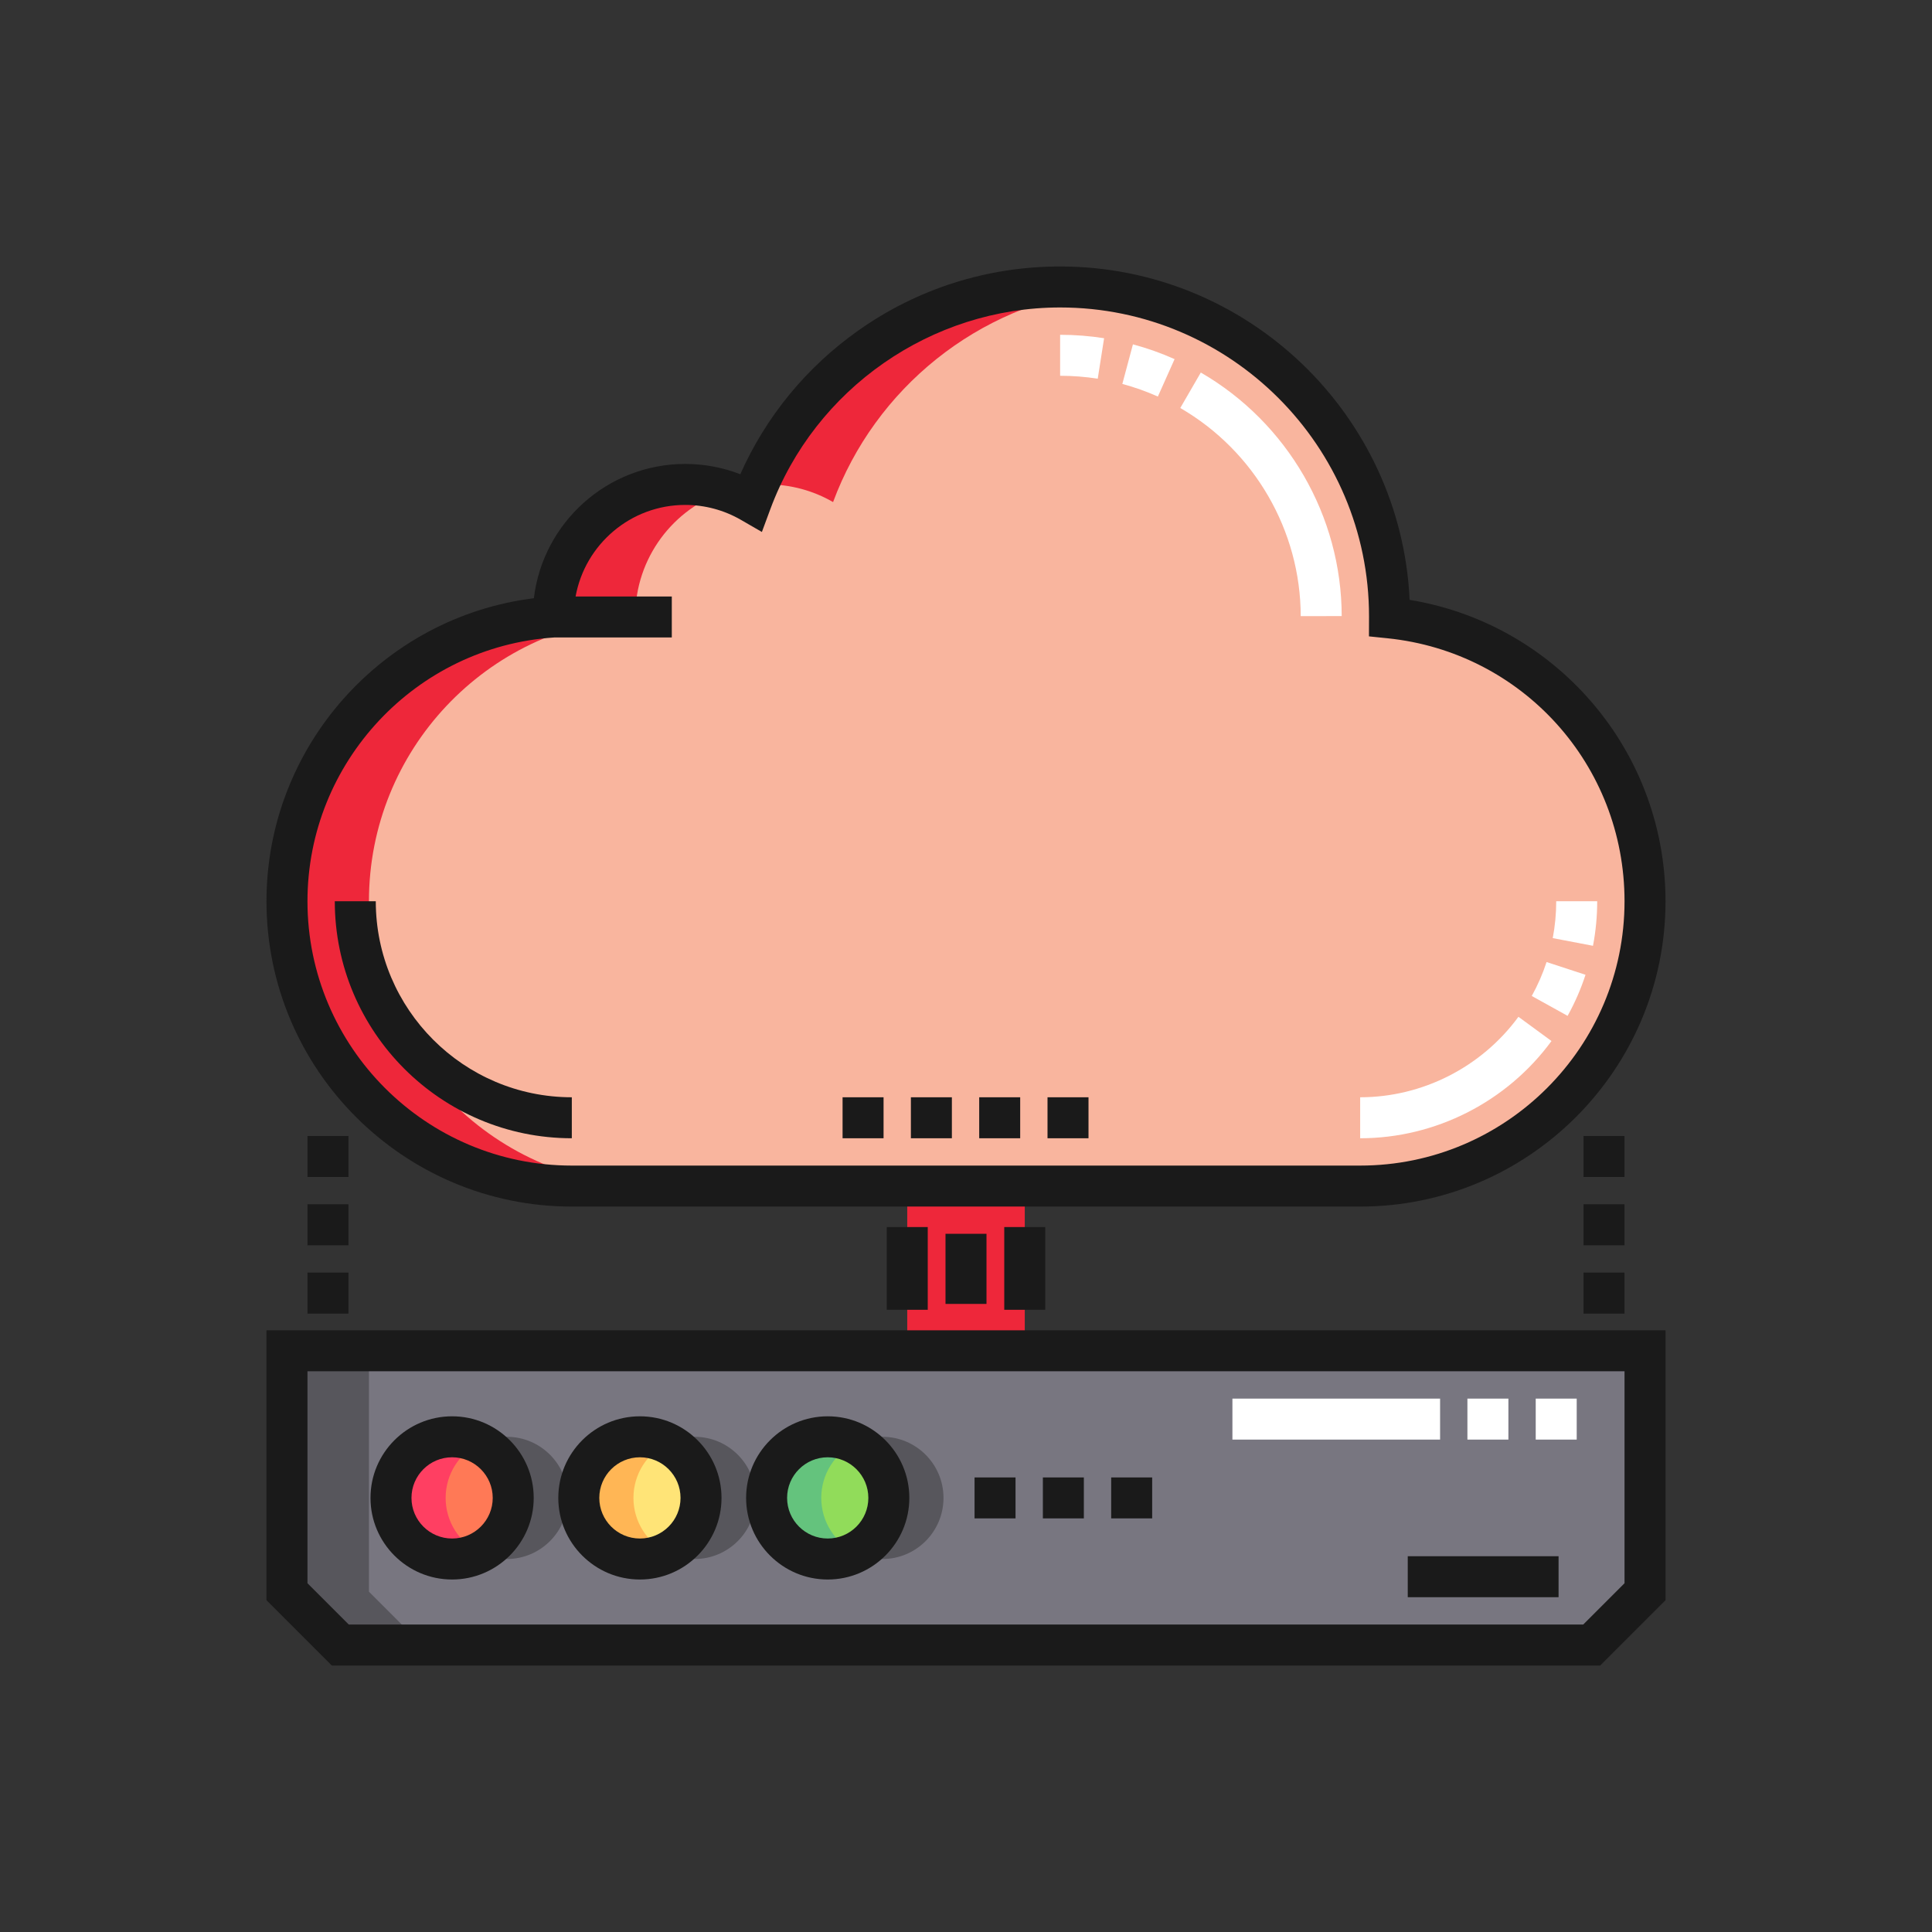
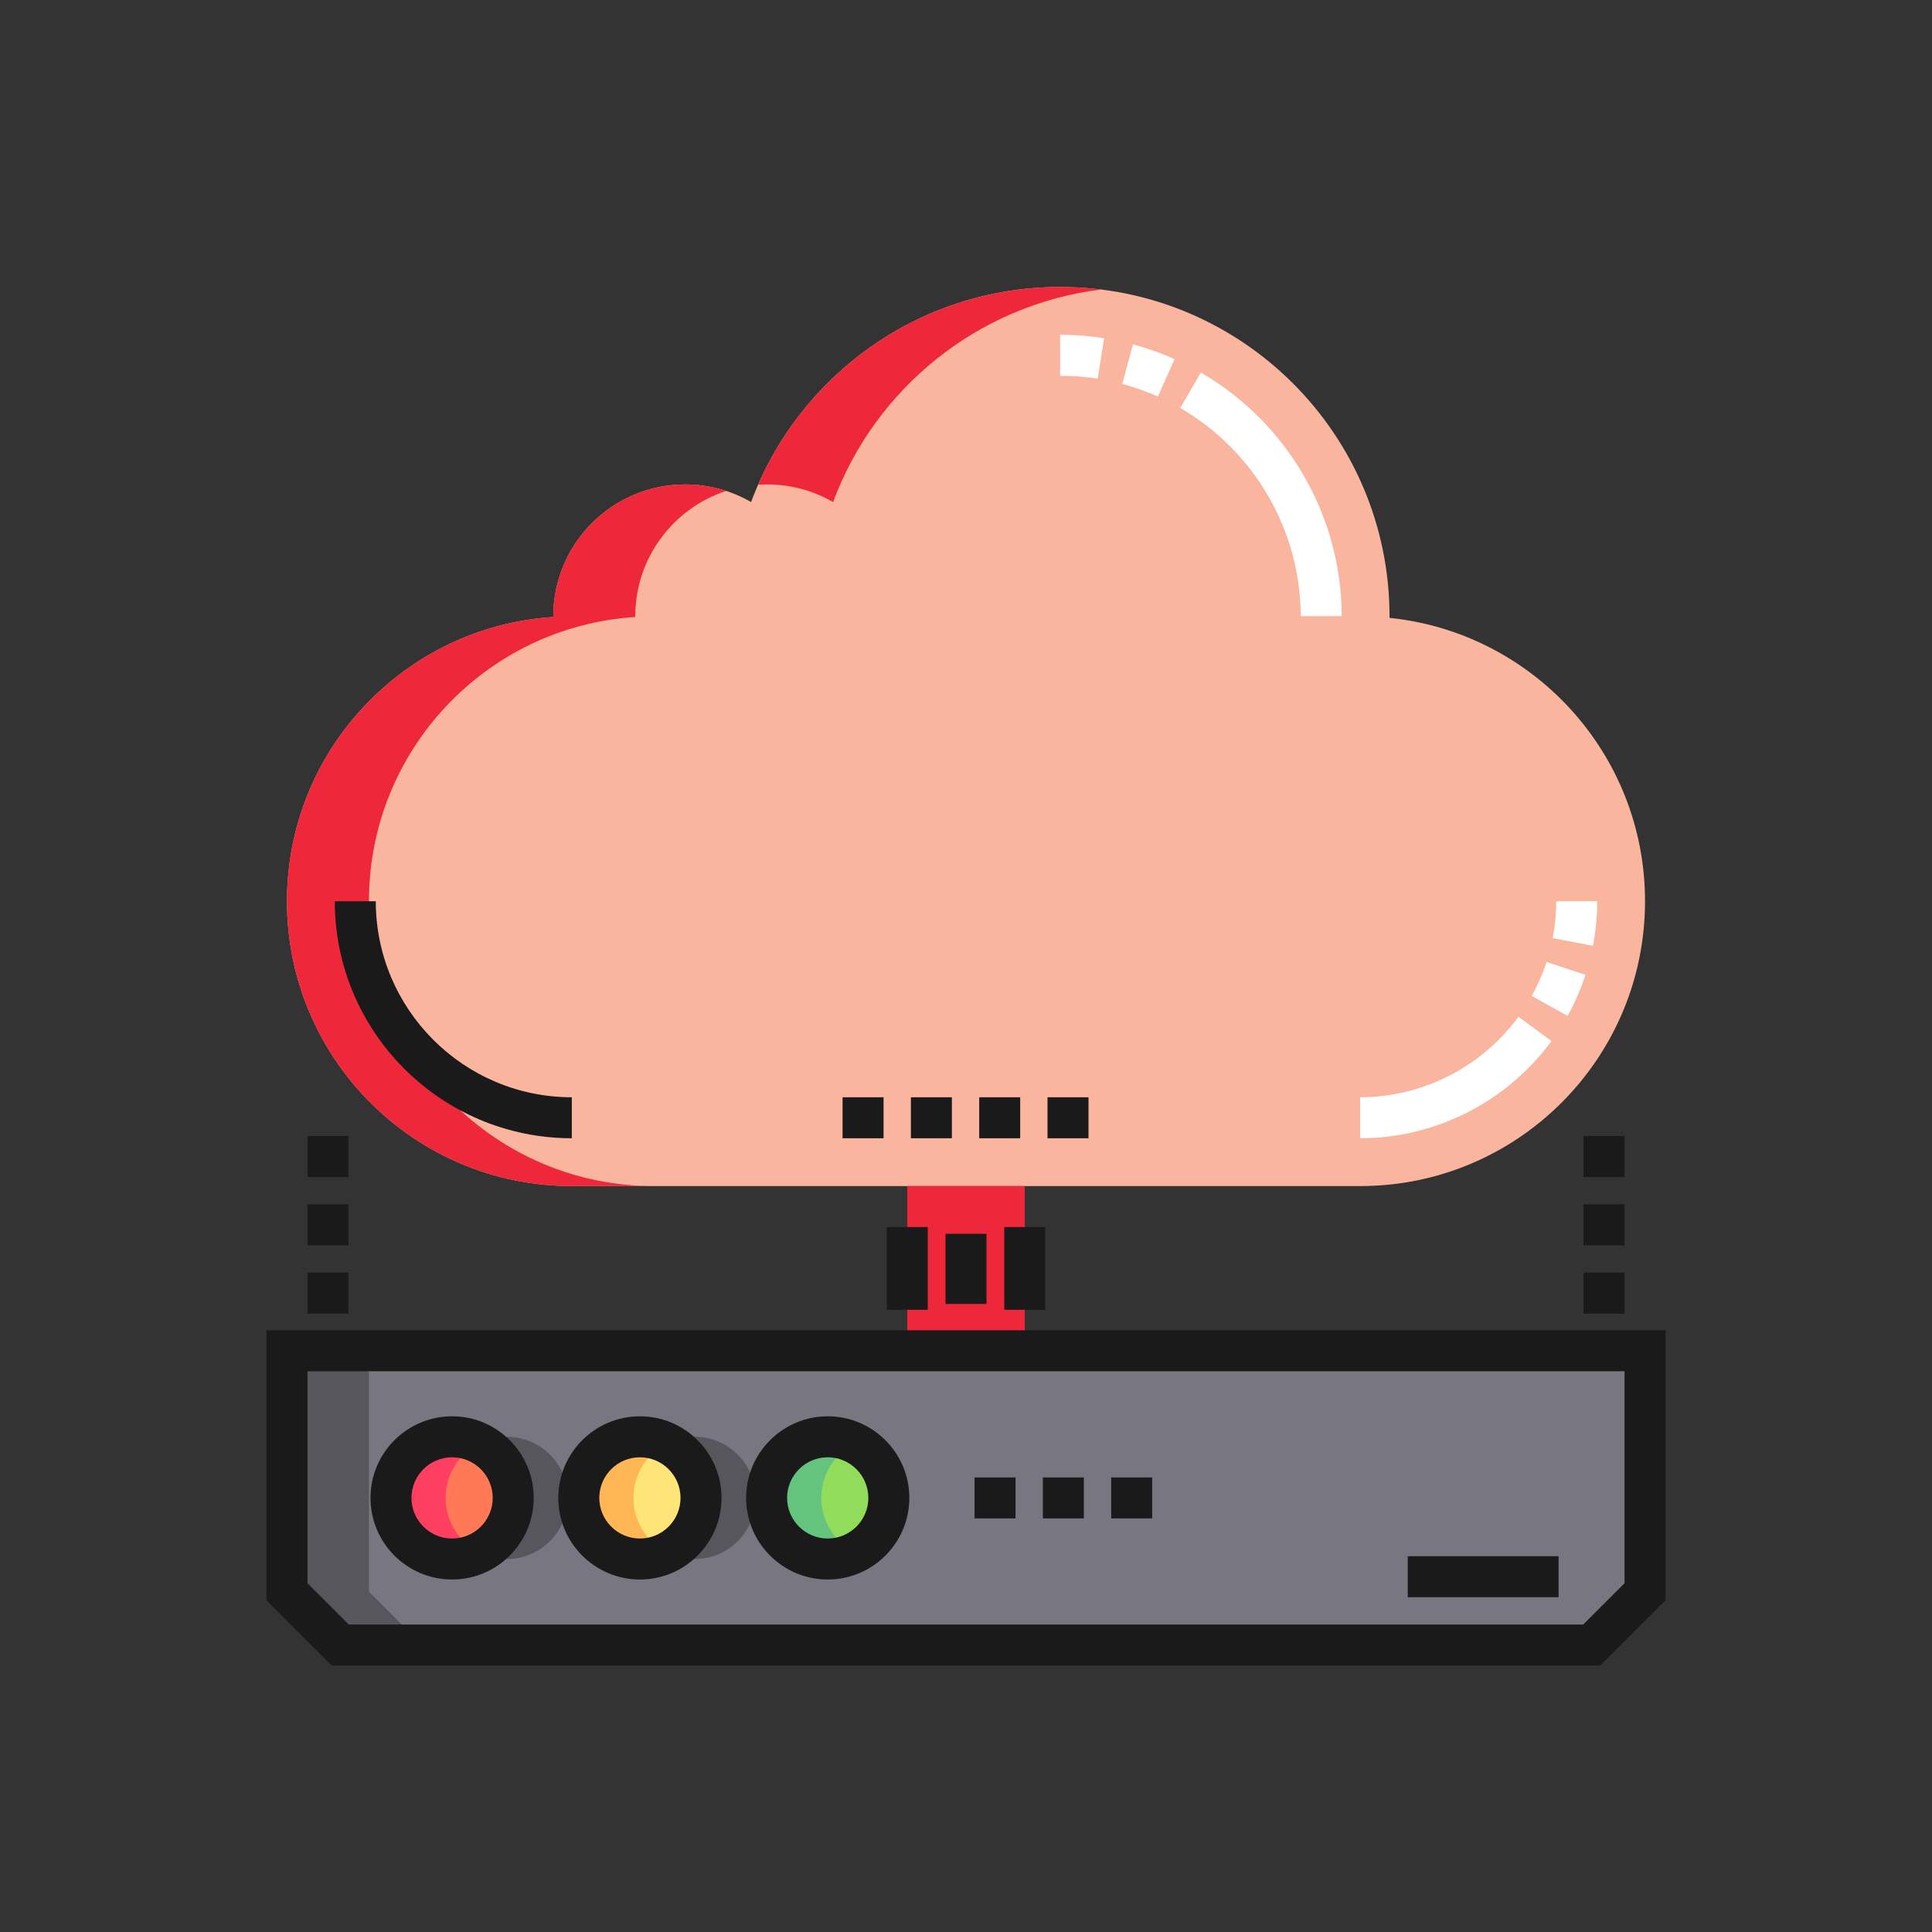
<svg xmlns="http://www.w3.org/2000/svg" width="145" height="145" viewBox="0 0 145 145" fill="none">
  <rect x="0" y="0" width="145" height="145" fill="#333333" stroke="none" />
  <path d="M104.284 46.372C104.285 46.335 104.286 46.298 104.286 46.26C104.286 32.606 93.217 21.538 79.564 21.538C68.927 21.538 59.859 28.256 56.372 37.681C54.869 36.812 53.164 36.355 51.428 36.357C45.959 36.357 41.525 40.791 41.525 46.26C41.525 46.276 41.526 46.291 41.527 46.306C30.367 47.023 21.538 56.299 21.538 67.639C21.538 79.445 31.11 89.017 42.916 89.017H102.084C113.891 89.017 123.462 79.445 123.462 67.639C123.462 56.575 115.057 47.474 104.284 46.372Z" fill="#F9B59E" />
  <path d="M21.538 101.379H123.462V119.46L119.46 123.462H25.54L21.538 119.46V101.379Z" fill="#787680" />
  <path d="M52.127 117.007C54.661 117.007 56.714 114.954 56.714 112.421C56.714 109.887 54.661 107.834 52.127 107.834C49.594 107.834 47.541 109.887 47.541 112.421C47.541 114.954 49.594 117.007 52.127 117.007Z" fill="#57565C" />
-   <path d="M66.225 117.007C68.758 117.007 70.811 114.954 70.811 112.421C70.811 109.887 68.758 107.834 66.225 107.834C63.691 107.834 61.638 109.887 61.638 112.421C61.638 114.954 63.691 117.007 66.225 117.007Z" fill="#57565C" />
  <path d="M38.032 117.007C40.566 117.007 42.619 114.954 42.619 112.421C42.619 109.887 40.566 107.834 38.032 107.834C35.499 107.834 33.446 109.887 33.446 112.421C33.446 114.954 35.499 117.007 38.032 117.007Z" fill="#57565C" />
  <path d="M48.026 117.007C50.559 117.007 52.613 114.954 52.613 112.421C52.613 109.887 50.559 107.834 48.026 107.834C45.493 107.834 43.439 109.887 43.439 112.421C43.439 114.954 45.493 117.007 48.026 117.007Z" fill="#FFE477" />
  <path d="M62.123 117.007C64.656 117.007 66.71 114.954 66.71 112.421C66.71 109.887 64.656 107.834 62.123 107.834C59.59 107.834 57.536 109.887 57.536 112.421C57.536 114.954 59.59 117.007 62.123 117.007Z" fill="#91DC5A" />
  <path d="M33.931 117.007C36.464 117.007 38.517 114.954 38.517 112.421C38.517 109.887 36.464 107.834 33.931 107.834C31.398 107.834 29.344 109.887 29.344 112.421C29.344 114.954 31.398 117.007 33.931 117.007Z" fill="#FF7956" />
  <path d="M68.091 89.017H76.911V101.379H68.091V89.017Z" fill="#EE273A" />
  <path d="M57.581 36.357C59.316 36.355 61.022 36.812 62.524 37.681C65.67 29.18 73.356 22.88 82.639 21.727C81.632 21.602 80.605 21.538 79.564 21.538C69.422 21.538 60.708 27.645 56.895 36.381C57.123 36.365 57.352 36.358 57.581 36.357ZM27.69 67.639C27.69 56.299 36.52 47.023 47.679 46.306C47.679 46.291 47.678 46.276 47.678 46.26C47.678 41.866 50.54 38.14 54.502 36.846C53.51 36.521 52.472 36.356 51.428 36.357C45.959 36.357 41.526 40.791 41.526 46.26C41.526 46.276 41.527 46.291 41.527 46.306C30.368 47.023 21.538 56.299 21.538 67.639C21.538 79.445 31.11 89.017 42.916 89.017H49.069C37.262 89.017 27.69 79.445 27.69 67.639Z" fill="#EE273A" />
  <path d="M27.69 119.46V101.379H21.538V119.46L25.54 123.462H31.692L27.69 119.46Z" fill="#57565C" />
  <path d="M47.541 112.421C47.541 110.624 48.574 109.07 50.077 108.317C49.441 107.998 48.738 107.833 48.026 107.834C45.493 107.834 43.44 109.887 43.44 112.421C43.44 114.954 45.493 117.007 48.026 117.007C48.738 117.008 49.441 116.843 50.077 116.524C48.574 115.771 47.541 114.217 47.541 112.421Z" fill="#FFB655" />
  <path d="M61.637 112.421C61.637 110.624 62.669 109.07 64.173 108.317C63.536 107.998 62.834 107.833 62.122 107.834C59.589 107.834 57.535 109.887 57.535 112.421C57.535 114.954 59.589 117.007 62.122 117.007C62.834 117.008 63.536 116.843 64.173 116.524C62.669 115.771 61.637 114.217 61.637 112.421Z" fill="#64C37D" />
  <path d="M33.446 112.421C33.446 110.624 34.478 109.07 35.982 108.317C35.345 107.998 34.643 107.833 33.931 107.834C31.398 107.834 29.344 109.887 29.344 112.421C29.344 114.954 31.398 117.007 33.931 117.007C34.643 117.008 35.345 116.843 35.982 116.524C34.478 115.771 33.446 114.217 33.446 112.421Z" fill="#FF3F62" />
-   <path d="M68.091 89.017H72.192V101.379H68.091V89.017Z" fill="#EE273A" />
  <path d="M68.364 82.352H71.44V85.428H68.364V82.352ZM73.491 82.352H76.567V85.428H73.491V82.352ZM63.237 82.352H66.313V85.428H63.237V82.352ZM78.618 82.352H81.694V85.428H78.618V82.352ZM105.655 116.797H116.973V119.873H105.655V116.797Z" fill="#1A1A1A" />
-   <path d="M42.916 90.555H102.084C114.72 90.555 125 80.275 125 67.639C125 61.929 122.887 56.459 119.051 52.236C115.551 48.381 110.885 45.852 105.795 45.022C105.146 31.115 93.628 20 79.564 20C74.092 20 68.847 21.667 64.397 24.82C60.506 27.578 57.476 31.279 55.561 35.593C54.243 35.082 52.842 34.82 51.428 34.819C45.58 34.819 40.743 39.23 40.068 44.899C28.71 46.311 20 56.046 20 67.639C20 80.275 30.28 90.555 42.916 90.555ZM41.584 47.844H50.42V44.768H43.199C43.905 40.866 47.325 37.895 51.428 37.895C52.893 37.896 54.333 38.281 55.602 39.013L57.181 39.925L57.814 38.215C61.165 29.16 69.906 23.076 79.564 23.076C92.347 23.076 102.748 33.477 102.748 46.26L102.743 47.761L104.128 47.903C114.273 48.94 121.924 57.425 121.924 67.639C121.924 78.579 113.024 87.479 102.084 87.479H42.916C31.976 87.479 23.076 78.579 23.076 67.639C23.076 57.219 31.203 48.532 41.584 47.844Z" fill="#1A1A1A" />
  <path d="M119.873 67.639H116.797C116.797 68.57 116.709 69.501 116.536 70.407L119.557 70.984C119.767 69.881 119.873 68.761 119.873 67.639ZM118.996 73.159L116.073 72.203C115.784 73.085 115.412 73.938 114.961 74.75L117.652 76.242C118.196 75.259 118.647 74.227 118.996 73.159ZM116.442 78.131L113.961 76.313C111.191 80.094 106.75 82.352 102.083 82.352V85.428C107.727 85.428 113.095 82.7 116.442 78.131Z" fill="white" />
  <path d="M20 120.097L24.903 125H120.097L125 120.097V99.841H20V120.097ZM23.076 102.917H121.924V118.823L118.823 121.924H26.177L23.076 118.823V102.917Z" fill="#1A1A1A" />
-   <path d="M92.495 104.968H108.081V108.044H92.495V104.968ZM110.132 104.968H113.208V108.044H110.132V104.968ZM115.259 104.968H118.335V108.044H115.259V104.968Z" fill="white" />
  <path d="M48.026 118.545C51.404 118.545 54.151 115.798 54.151 112.421C54.151 109.043 51.404 106.296 48.026 106.296C44.649 106.296 41.901 109.043 41.901 112.421C41.901 115.798 44.649 118.545 48.026 118.545ZM48.026 109.372C49.707 109.372 51.075 110.74 51.075 112.421C51.075 114.102 49.707 115.469 48.026 115.469C46.345 115.469 44.978 114.102 44.978 112.421C44.978 110.74 46.345 109.372 48.026 109.372ZM62.122 118.545C65.499 118.545 68.247 115.798 68.247 112.421C68.247 109.043 65.499 106.296 62.122 106.296C58.745 106.296 55.997 109.043 55.997 112.421C55.997 115.798 58.745 118.545 62.122 118.545ZM62.122 109.372C63.803 109.372 65.171 110.74 65.171 112.421C65.171 114.102 63.803 115.469 62.122 115.469C60.441 115.469 59.073 114.102 59.073 112.421C59.073 110.74 60.441 109.372 62.122 109.372ZM33.931 118.545C37.308 118.545 40.056 115.798 40.056 112.421C40.056 109.043 37.308 106.296 33.931 106.296C30.553 106.296 27.806 109.043 27.806 112.421C27.806 115.798 30.553 118.545 33.931 118.545ZM33.931 109.372C35.612 109.372 36.98 110.74 36.98 112.421C36.98 114.102 35.612 115.469 33.931 115.469C32.25 115.469 30.882 114.102 30.882 112.421C30.882 110.74 32.249 109.372 33.931 109.372ZM73.142 110.883H76.218V113.959H73.142V110.883ZM83.396 110.883H86.472V113.959H83.396V110.883ZM78.269 110.883H81.345V113.959H78.269V110.883ZM66.553 92.093H69.629V98.303H66.553V92.093ZM75.371 92.093H78.447V98.303H75.371V92.093Z" fill="#1A1A1A" />
  <path d="M97.621 46.242L100.697 46.238C100.689 38.736 96.637 31.731 90.123 27.959L88.582 30.621C94.15 33.846 97.614 39.831 97.621 46.242ZM82.865 25.384C81.773 25.213 80.669 25.127 79.564 25.127V28.203C80.509 28.203 81.459 28.277 82.387 28.423L82.865 25.384ZM88.155 26.953C87.144 26.502 86.098 26.131 85.029 25.844L84.233 28.815C85.145 29.06 86.037 29.376 86.9 29.762L88.155 26.953Z" fill="white" />
  <path d="M42.916 85.428V82.352C34.804 82.352 28.203 75.752 28.203 67.639H25.127C25.127 77.448 33.107 85.428 42.916 85.428ZM23.076 85.258H26.152V88.334H23.076V85.258ZM23.076 95.512H26.152V98.588H23.076V95.512ZM23.076 90.385H26.152V93.461H23.076V90.385ZM118.846 85.258H121.922V88.334H118.846V85.258ZM118.846 90.385H121.922V93.461H118.846V90.385ZM118.846 95.512H121.922V98.588H118.846V95.512ZM70.962 92.598H74.038V97.861H70.962V92.598Z" fill="#1A1A1A" />
</svg>